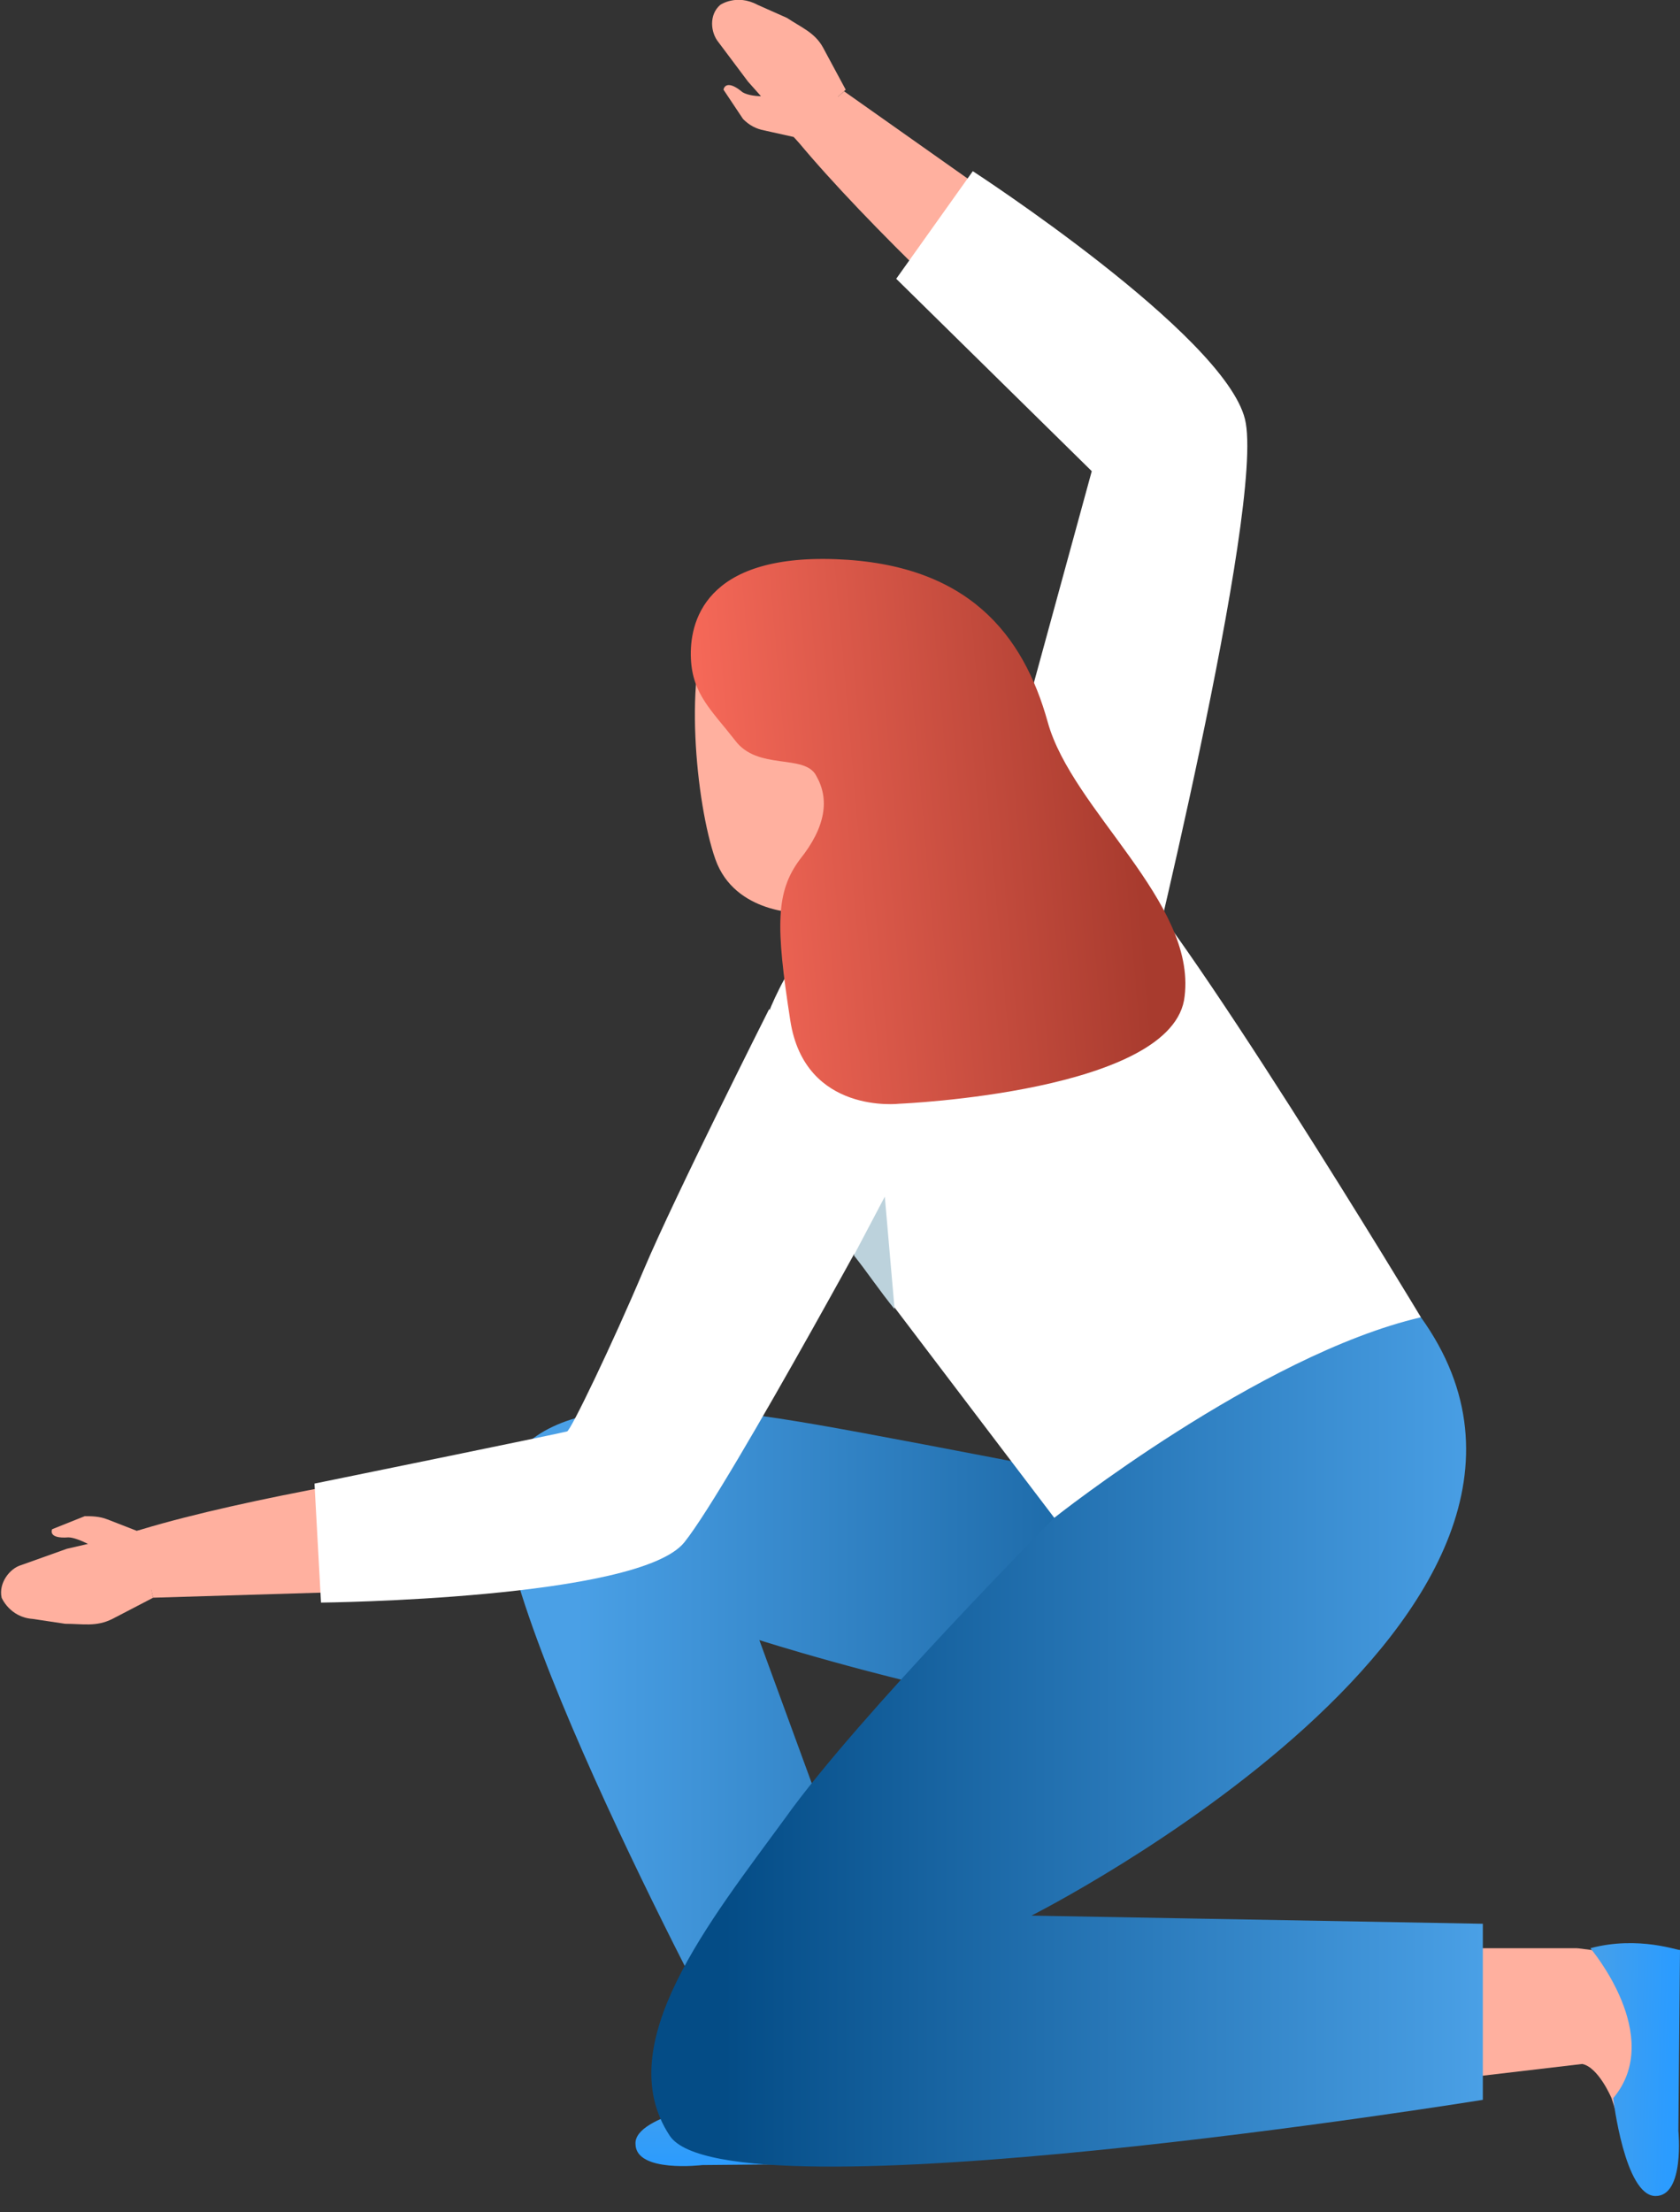
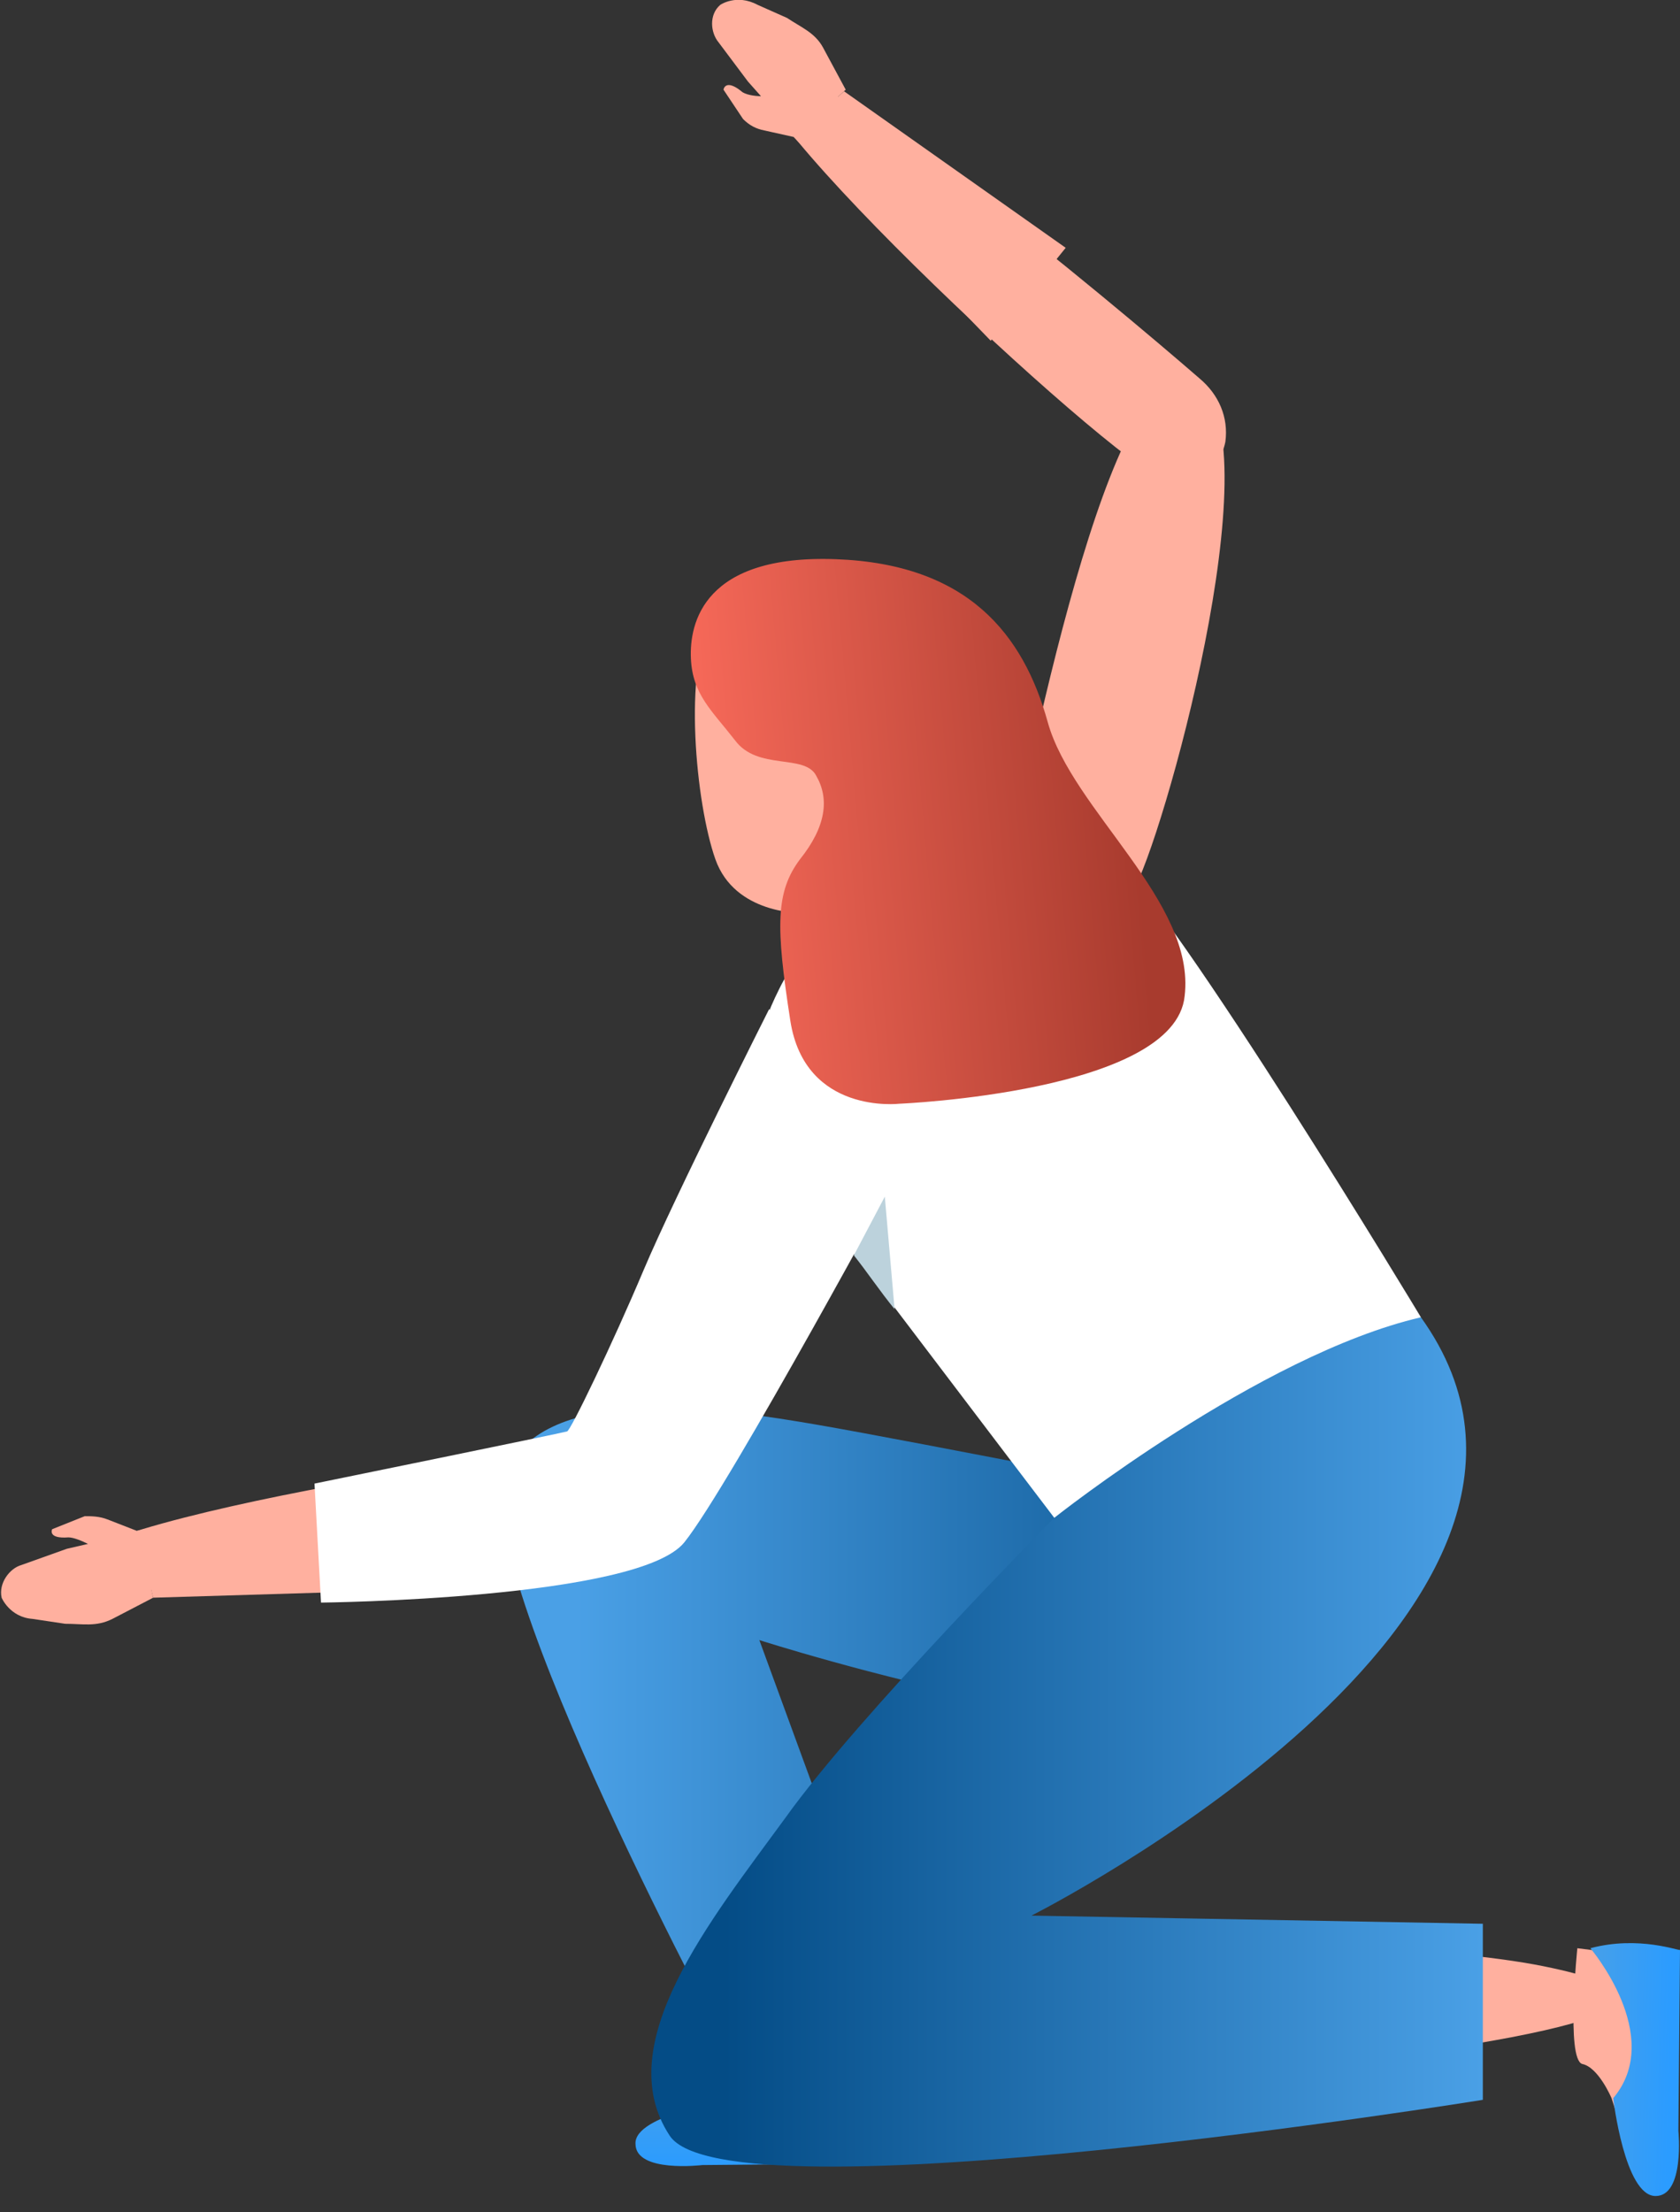
<svg xmlns="http://www.w3.org/2000/svg" id="Слой_1" x="0px" y="0px" viewBox="0 0 103.1 135.7" style="enable-background:new 0 0 103.1 135.7;" xml:space="preserve">
  <rect x="0" y="0" width="103.1" height="135.7" fill="#333333" stroke="none" />
  <style type="text/css"> .st0{fill:#FFB09F;} .st1{fill:url(#SVGID_1_);} .st2{fill:url(#SVGID_2_);} .st3{fill:#FFFFFF;} .st4{fill:url(#SVGID_3_);} .st5{fill:url(#SVGID_4_);} .st6{fill:#BCD2DC;} .st7{fill:url(#SVGID_5_);} </style>
  <g>
    <g>
      <g>
        <g>
          <path class="st0" d="M34.2,89.7c7.3-6.1,16.7,21.8,18.6,33.9c1.9,12-4.7,1.2-13.2-16.1C33.5,95.3,30.7,92.5,34.2,89.7z" />
        </g>
        <polygon class="st0" points="54.9,124.6 52.4,119.4 45,121.9 48.5,127.8 " />
-         <path class="st0" d="M54.2,126.3l-0.3,2.5l-6.9,2.3l-4.8-1.4l2.8-0.9c0,0,1.9-0.9,2.1-1.9C47.3,125.8,54.2,126.3,54.2,126.3z" />
        <linearGradient id="SVGID_1_" gradientUnits="userSpaceOnUse" x1="5036.157" y1="1084.887" x2="5036.157" y2="1079.198" gradientTransform="matrix(-1 -2.716977e-03 2.716977e-03 -1 5079.915 1225.745)">
          <stop offset="0" style="stop-color:#4AA0E6" />
          <stop offset="1" style="stop-color:#2B9CFF" />
        </linearGradient>
        <path class="st1" d="M54.1,127.2c0,0-5.3,4.6-9.2,1.6c0,0-6,0.9-5.9,2.7c0,1.8,4.1,1.3,4.1,1.3l11.1-0.1 C54.1,132.7,55,130.2,54.1,127.2z" />
      </g>
      <path class="st0" d="M59.1,102.1c-15.4-2.7-27.5-7.6-26.9-10.8c0.6-3.2,13.5-3.6,29-0.9C76.6,93.1,82,95.7,81.5,99 C80.9,102.2,74.6,104.8,59.1,102.1z" />
      <linearGradient id="SVGID_2_" gradientUnits="userSpaceOnUse" x1="30.779" y1="31.569" x2="82.752" y2="31.569" gradientTransform="matrix(1 0 0 -1 0 138)">
        <stop offset="8.793970e-02" style="stop-color:#4AA0E6" />
        <stop offset="1" style="stop-color:#044C86" />
      </linearGradient>
      <path class="st2" d="M76.3,92.4c0,0-20.3-4-26.1-5s-16.8-2.7-19.2,3c-2.3,5.8,14.1,36.1,14.1,36.1l9.3-4.6l-7.8-21.3 c0,0,28.1,9,33.3,3.2c5.2-5.8,1.7-12.2,1.7-12.2L76.3,92.4z" />
    </g>
    <path class="st0" d="M55.2,60.9c1,1.2,1.1,2.9,0.4,4.3C52.7,71.5,41.7,96.8,36.9,95c-5.6-2.2,6-24.4,9.5-29.2 C49.4,61.8,52.8,58,55.2,60.9z" />
    <g>
      <path class="st0" d="M62.6,60.6c-1.2-0.9-1.7-2.6-1.4-4.1c1.4-6.8,6.5-33.9,11.5-33.2c5.9,0.9-0.4,25.1-2.8,30.6 C68,58.5,65.5,62.9,62.6,60.6z" />
      <g>
        <g>
          <g>
            <g>
              <path class="st0" d="M75.2,27.1c0.2-1.5-0.4-2.9-1.6-3.9C68.3,18.6,49.3,2.7,46.6,4c-3.1,1.5,23.3,25.9,25.1,25.5 C73.1,29.1,74.8,29.1,75.2,27.1z" />
            </g>
          </g>
          <polygon class="st0" points="65.4,15.2 51.8,5.6 48.7,8.4 60.8,20.9 " />
        </g>
        <g>
          <path class="st0" d="M49.1,8.1l-0.4,0.3l0,0l0,0L46.9,8c-0.5-0.1-0.9-0.3-1.3-0.7l-1.2-1.8c0,0,0.1-0.7,1.1,0.1 c0.2,0.2,0.8,0.3,1.2,0.3L45.9,5l-1.8-2.4c-0.5-0.6-0.6-1.7,0.1-2.3c0,0,1-0.7,2.3,0l1.8,0.8C49.2,1.7,50,2,50.5,2.9l1.4,2.6 L49.1,8.1z" />
        </g>
      </g>
-       <path class="st3" d="M59.2,57.4L67,28.9L55,17.1l4.7-6.6c0,0,15.4,10,16.7,15.2s-6.5,36.6-6.5,36.6L60,62.8L59.2,57.4z" />
    </g>
    <g>
      <g>
        <g>
          <g>
            <path class="st0" d="M40.8,93c-0.6,1.4-2,2.2-3.5,2.4c-6.9,0.8-31.6,3.6-33.1,1c-1.8-3,33.8-8.7,35-7.3 C40.2,90.1,41.6,91.2,40.8,93z" />
          </g>
        </g>
        <polygon class="st0" points="26,97.5 9.4,98 8.4,93.9 25.4,90.2 " />
      </g>
      <g>
        <path class="st0" d="M8.6,94.4l-0.2-0.5l0,0l0,0l-1.8-0.7C6.1,93,5.6,93,5.2,93l-2,0.8c0,0-0.3,0.6,1,0.5c0.3,0,0.8,0.2,1.2,0.4 L4.1,95l-2.8,1c-0.7,0.2-1.4,1.1-1.2,2c0,0,0.5,1.2,1.9,1.3l2,0.3c1.1,0,1.9,0.2,2.9-0.3L9.4,98L8.6,94.4z" />
      </g>
    </g>
    <path class="st3" d="M47.2,61.9c0,0-5.8,11.5-7.7,16s-4.5,9.9-4.7,9.9C34.5,87.9,19.3,91,19.3,91l0.4,7.3c0,0,19.5-0.2,22.3-3.7 s13.6-23.5,13.6-23.5L47.2,61.9z" />
    <g>
      <g>
        <g>
          <path class="st0" d="M42.2,127c-6.3-9.5,40.6-8.8,52.5-6.4s-0.6,4.7-19.7,6.8C55.9,129.5,44.7,130.7,42.2,127z" />
        </g>
-         <polygon class="st0" points="96.8,119.5 90.6,119.5 90.3,127.4 97.1,126.6 " />
        <path class="st0" d="M96.8,119.5l2.4,0.3l2.1,6.9l-1.5,4.8l-0.9-2.8c0,0-0.8-1.9-1.8-2.1C96.1,126.3,96.8,119.5,96.8,119.5z" />
        <linearGradient id="SVGID_3_" gradientUnits="userSpaceOnUse" x1="3491.492" y1="1642.763" x2="3491.492" y2="1637.073" gradientTransform="matrix(-2.520000e-02 1 -1 -2.520000e-02 1827.497 -3321.842)">
          <stop offset="0" style="stop-color:#4AA0E6" />
          <stop offset="1" style="stop-color:#2B9CFF" />
        </linearGradient>
        <path class="st4" d="M97.6,119.5c0,0,4.6,5.4,1.4,9.2c0,0,0.7,6,2.6,6c1.8,0,1.4-4,1.4-4l0.1-11.1 C103.1,119.7,100.6,118.7,97.6,119.5z" />
      </g>
      <path class="st0" d="M66.2,111.4c-11.2,11-22.2,18-24.5,15.6c-2.3-2.4,4.9-13.1,16.1-24.1C69,92,80,85,82.3,87.3 C84.6,89.7,77.4,100.5,66.2,111.4z" />
      <linearGradient id="SVGID_4_" gradientUnits="userSpaceOnUse" x1="39.972" y1="31.552" x2="91" y2="31.552" gradientTransform="matrix(1 0 0 -1 0 138)">
        <stop offset="8.793969e-02" style="stop-color:#044C86" />
        <stop offset="1" style="stop-color:#4AA0E6" />
      </linearGradient>
      <path class="st5" d="M64.7,93.1c0,0-12,12.1-16.5,18.4c-4.6,6.3-10.8,13.9-7.1,19.5c3.5,5.3,49.9-2.2,49.9-2.2V118l-27.7-0.5 c0,0,36.9-18.6,23.9-36.7L71.6,80L64.7,93.1z" />
    </g>
    <path class="st0" d="M49.6,60.4L49.2,56c0,0-4.1,0.1-5.3-3.3c-1.2-3.4-2-11.7-0.2-14.8c1.9-3.1,15-3.6,16.6,5.1s1,19,1,19 L49.6,60.4z" />
    <path class="st3" d="M87.2,80.8c-9.9,2.3-22.5,12.3-22.5,12.3s-5.1-6.7-9.8-12.9c-0.9-1.1-1.7-2.3-2.5-3.3c-2.7-3.5-4.8-6.4-5-6.9 c-1.8-3.6-0.9-6.7,0.4-9.3c1.4-2.9,4.1-5,6.7-6.9c5.4-4,10.8-3.8,13.6-1.5C72.2,55.9,87.2,80.8,87.2,80.8z" />
    <path class="st6" d="M54.9,80.3C54,79.2,53.2,78,52.4,77l1.9-3.6L54.9,80.3z" />
    <linearGradient id="SVGID_5_" gradientUnits="userSpaceOnUse" x1="2987.173" y1="205.848" x2="3015.606" y2="205.848" gradientTransform="matrix(-0.996 8.810000e-02 -8.810000e-02 -0.996 3065.483 -8.829)">
      <stop offset="8.793970e-02" style="stop-color:#A83B2E" />
      <stop offset="1" style="stop-color:#F56858" />
    </linearGradient>
    <path class="st7" d="M55.2,67.7c0,0-5.8,0.7-6.7-5.1s-0.9-7.9,0.6-9.9c1.6-2,1.8-3.7,1-5.1c-0.7-1.4-3.6-0.3-5-2.2 c-1.4-1.8-2.6-2.8-2.7-5c-0.1-2.2,0.8-6.4,8.9-6.1c8.1,0.3,11.5,4.6,13,10s9.1,11,8.4,16.8C72.1,67,55.2,67.7,55.2,67.7z" />
  </g>
</svg>